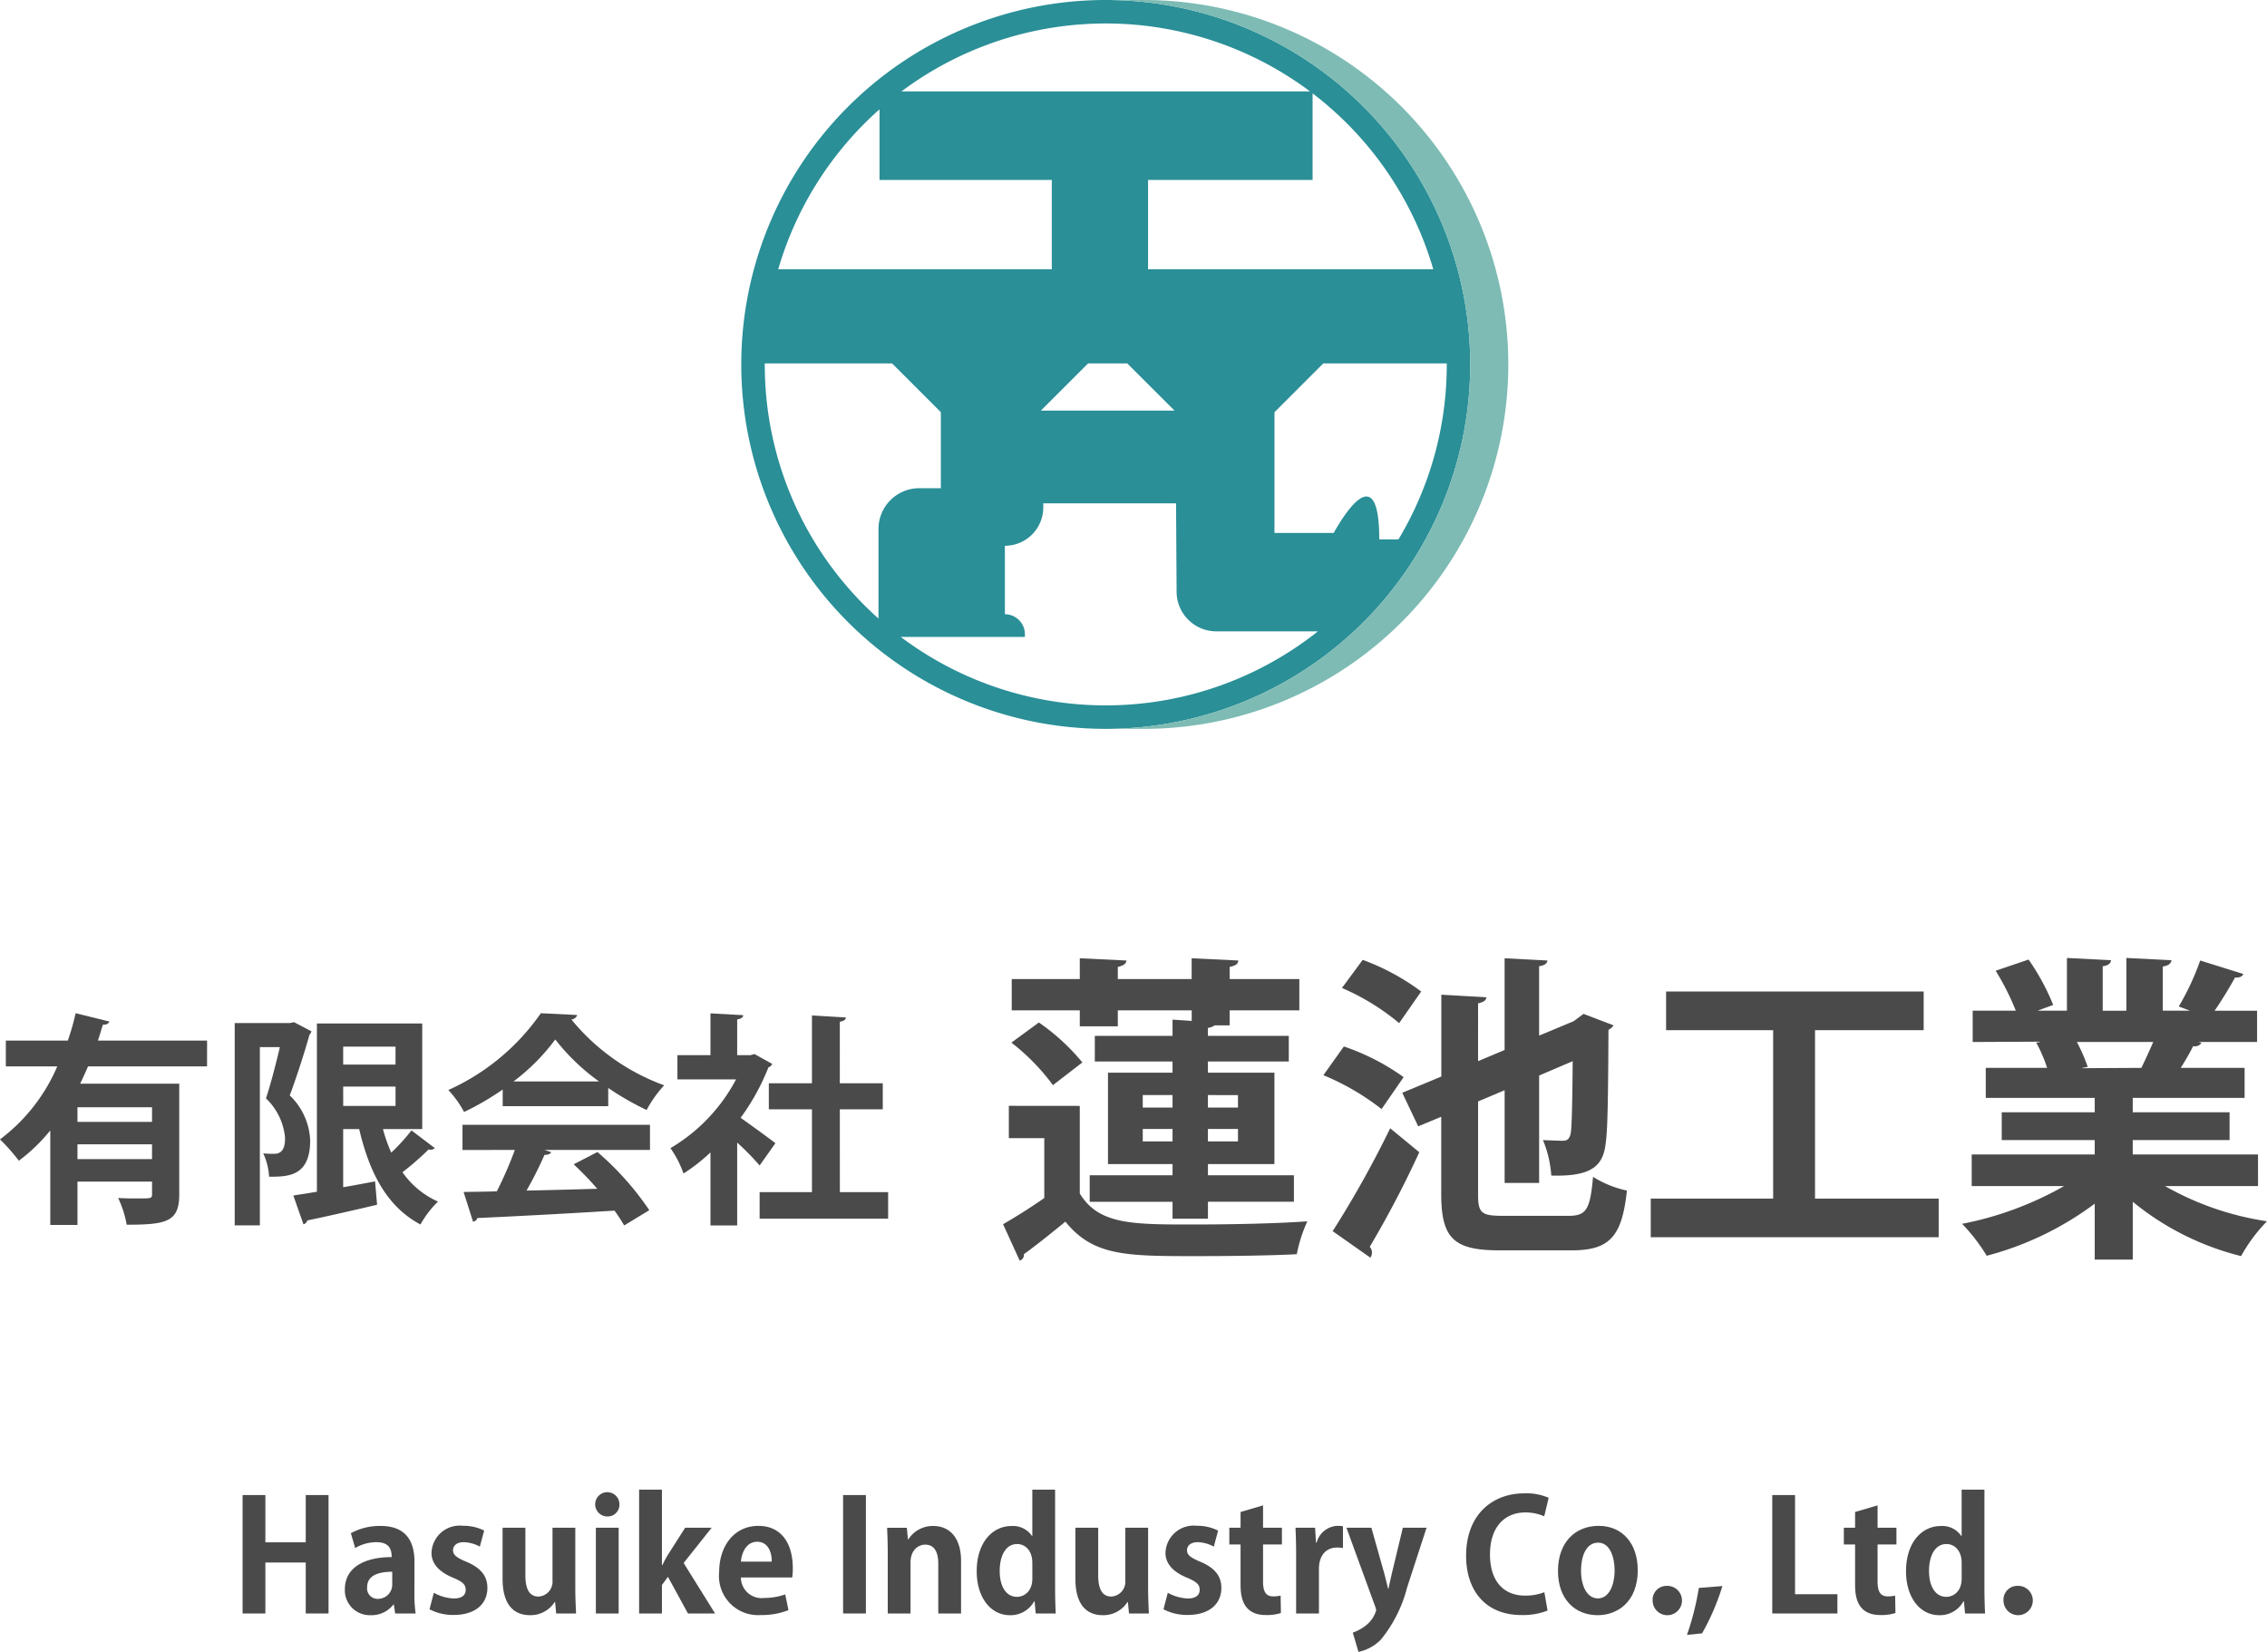
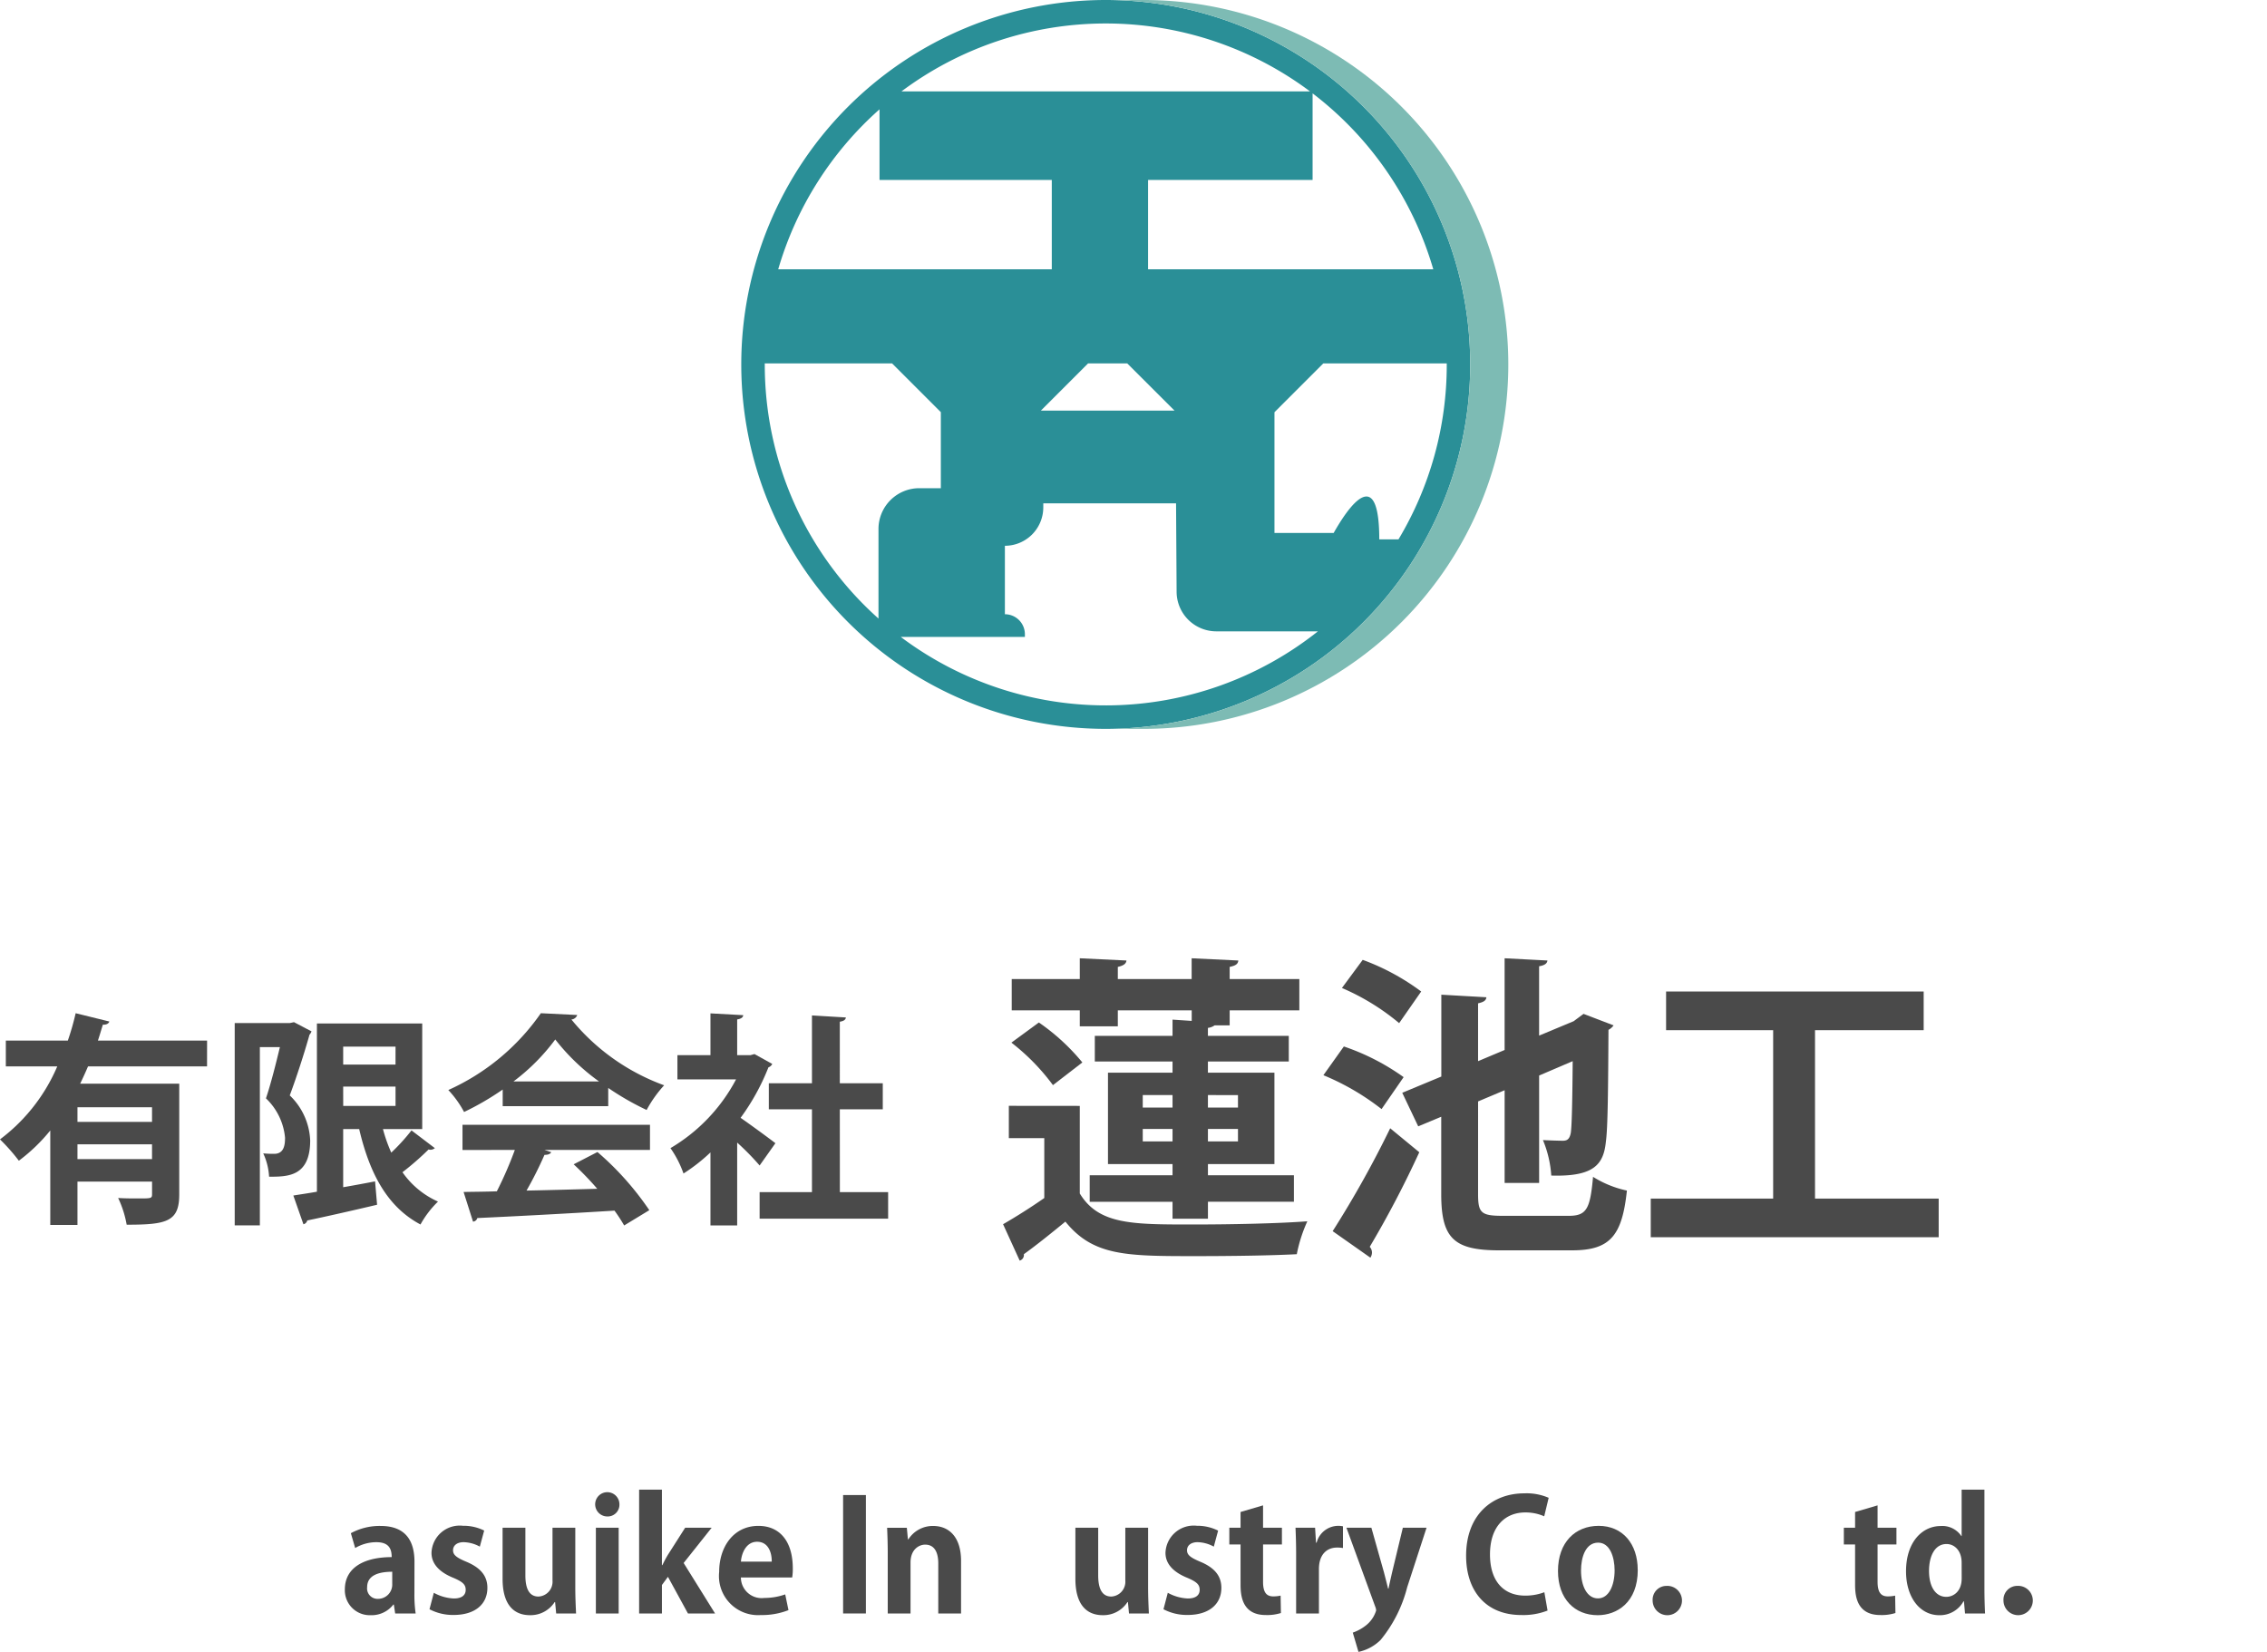
<svg xmlns="http://www.w3.org/2000/svg" width="168.205" height="122.575" viewBox="0 0 168.205 122.575">
  <defs>
    <clipPath id="clip-path">
      <rect id="長方形_41" data-name="長方形 41" width="56.912" height="54.086" fill="none" />
    </clipPath>
  </defs>
  <g id="グループ_64" data-name="グループ 64" transform="translate(-98 -24)">
    <g id="グループ_14" data-name="グループ 14" transform="translate(153 24)">
      <g id="グループ_13" data-name="グループ 13" clip-path="url(#clip-path)">
        <path id="パス_1328" data-name="パス 1328" d="M27.043,0A27.043,27.043,0,1,0,54.086,27.043,27.043,27.043,0,0,0,27.043,0m24.3,19.983H30.183v-6.63H42.391V6.928a25.335,25.335,0,0,1,8.955,13.055m-19.2,10.485H22.232l3.5-3.5h2.908ZM42.2,6.784H11.884a25.308,25.308,0,0,1,30.318,0M10.258,8.113v5.24H23.04v6.63H2.741a25.309,25.309,0,0,1,7.517-11.87M1.741,27.043c0-.026,0-.051,0-.077h9.449l3.618,3.618v5.643h-1.6a3.027,3.027,0,0,0-3.027,3.027V45.9a25.237,25.237,0,0,1-8.437-18.86m10.1,20.224h9.2v-.2a1.484,1.484,0,0,0-1.484-1.484V40.5a2.85,2.85,0,0,0,2.849-2.849v-.3H32.26l.041,6.569a2.947,2.947,0,0,0,2.947,2.929h7.537a25.3,25.3,0,0,1-30.948.416m36.927-7.242H47.338c0-4.689-1.6-3.621-3.384-.475H39.562V30.59l3.625-3.625h9.158c0,.026,0,.051,0,.077a25.184,25.184,0,0,1-3.581,12.982" fill="#2a8f97" />
        <path id="パス_1329" data-name="パス 1329" d="M88.457,0H85.631a27.043,27.043,0,0,1,0,54.086h2.826A27.043,27.043,0,1,0,88.457,0" transform="translate(-58.588)" fill="#7dbbb4" />
      </g>
    </g>
    <g id="グループ_15" data-name="グループ 15" transform="translate(-938.551 23.432)">
-       <path id="パス_1334" data-name="パス 1334" d="M183.115,21.148h-1.691V17.366h-2.995v3.782h-1.691V12.36h1.691v3.508h2.995V12.36h1.691Z" transform="translate(877.812 99.149)" fill="#4a4a4a" />
      <path id="パス_1335" data-name="パス 1335" d="M189.488,19.64a9.7,9.7,0,0,0,.091,1.509H188.06l-.1-.663h-.034a2.04,2.04,0,0,1-1.691.789,1.849,1.849,0,0,1-1.909-1.909c0-1.634,1.452-2.4,3.475-2.4,0-.629-.218-1.108-1.143-1.108a3.106,3.106,0,0,0-1.566.433l-.32-1.1a4.476,4.476,0,0,1,2.206-.538c1.977,0,2.514,1.257,2.514,2.652Zm-1.646-1.588c-.914,0-1.862.217-1.862,1.143a.775.775,0,0,0,.8.868,1.057,1.057,0,0,0,1.062-1.1Z" transform="translate(877.812 99.149)" fill="#4a4a4a" />
      <path id="パス_1336" data-name="パス 1336" d="M194.341,16.188a2.63,2.63,0,0,0-1.2-.331c-.514,0-.788.263-.788.6s.24.538.971.846c1.075.445,1.578,1.063,1.578,1.943,0,1.211-.915,2.011-2.5,2.011a3.708,3.708,0,0,1-1.795-.423l.32-1.222a3.347,3.347,0,0,0,1.485.423c.6,0,.88-.251.88-.64s-.217-.595-.914-.892c-1.188-.48-1.623-1.154-1.623-1.851a2.094,2.094,0,0,1,2.332-2.012,3.449,3.449,0,0,1,1.577.355Z" transform="translate(877.812 99.149)" fill="#4a4a4a" />
      <path id="パス_1337" data-name="パス 1337" d="M201.424,19.206c0,.754.034,1.405.057,1.942h-1.475l-.08-.845h-.034a2.123,2.123,0,0,1-1.828.971c-1.212,0-2.035-.789-2.035-2.7V14.783h1.692v3.543c0,.96.274,1.566.972,1.566a1.1,1.1,0,0,0,1.04-1.189v-3.92h1.691Z" transform="translate(877.812 99.149)" fill="#4a4a4a" />
      <path id="パス_1338" data-name="パス 1338" d="M203.784,13.948a.9.9,0,1,1,.915-.9.87.87,0,0,1-.915.9m.858,7.2h-1.691V14.783h1.691Z" transform="translate(877.812 99.149)" fill="#4a4a4a" />
      <path id="パス_1339" data-name="パス 1339" d="M211.795,21.148h-2.012l-1.485-2.72-.446.606v2.114H206.16V11.96h1.692v5.6h.034a8.606,8.606,0,0,1,.423-.788l1.268-1.988h1.966l-2.08,2.617Z" transform="translate(877.812 99.149)" fill="#4a4a4a" />
      <path id="パス_1340" data-name="パス 1340" d="M217.242,20.9a5.394,5.394,0,0,1-2.057.365,2.9,2.9,0,0,1-3.085-3.211c0-1.829,1.051-3.406,2.914-3.406,1.543,0,2.548,1.1,2.548,3.154a3.954,3.954,0,0,1-.045.675h-3.806a1.538,1.538,0,0,0,1.737,1.519A4.657,4.657,0,0,0,217,19.732ZM216,17.3c.011-.662-.252-1.474-1.086-1.474-.811,0-1.154.846-1.2,1.474Z" transform="translate(877.812 99.149)" fill="#4a4a4a" />
      <rect id="長方形_42" data-name="長方形 42" width="1.691" height="8.788" transform="translate(1099.107 111.509)" fill="#4a4a4a" />
      <path id="パス_1341" data-name="パス 1341" d="M230.047,21.148h-1.691V17.434c0-.777-.252-1.394-.972-1.394-.457,0-1.086.354-1.086,1.326v3.782h-1.691V16.7c0-.743-.023-1.349-.046-1.909h1.463l.08.857h.034a2.144,2.144,0,0,1,1.841-.994c1.165,0,2.068.811,2.068,2.594Z" transform="translate(877.812 99.149)" fill="#4a4a4a" />
-       <path id="パス_1342" data-name="パス 1342" d="M237.025,19.331c0,.641.023,1.349.046,1.817h-1.486l-.08-.9h-.034a2,2,0,0,1-1.794,1.028c-1.441,0-2.469-1.326-2.469-3.256,0-2.172,1.2-3.361,2.571-3.361a1.693,1.693,0,0,1,1.532.743h.023V11.96h1.691Zm-1.691-1.954c0-.926-.561-1.383-1.12-1.383-.868,0-1.3.892-1.3,2,0,1.154.48,1.92,1.28,1.92.5,0,1.143-.365,1.143-1.371Z" transform="translate(877.812 99.149)" fill="#4a4a4a" />
      <path id="パス_1343" data-name="パス 1343" d="M243.925,19.206c0,.754.034,1.405.057,1.942h-1.475l-.08-.845h-.034a2.123,2.123,0,0,1-1.828.971c-1.212,0-2.035-.789-2.035-2.7V14.783h1.692v3.543c0,.96.274,1.566.972,1.566a1.1,1.1,0,0,0,1.04-1.189v-3.92h1.691Z" transform="translate(877.812 99.149)" fill="#4a4a4a" />
      <path id="パス_1344" data-name="パス 1344" d="M248.8,16.188a2.63,2.63,0,0,0-1.2-.331c-.514,0-.788.263-.788.6s.24.538.971.846c1.075.445,1.578,1.063,1.578,1.943,0,1.211-.915,2.011-2.5,2.011a3.708,3.708,0,0,1-1.795-.423l.32-1.222a3.347,3.347,0,0,0,1.485.423c.6,0,.88-.251.88-.64s-.217-.595-.914-.892c-1.188-.48-1.623-1.154-1.623-1.851a2.094,2.094,0,0,1,2.332-2.012A3.449,3.449,0,0,1,249.12,15Z" transform="translate(877.812 99.149)" fill="#4a4a4a" />
      <path id="パス_1345" data-name="パス 1345" d="M250.785,13.617l1.669-.491v1.657h1.4v1.245h-1.4v2.766c0,.766.239,1.086.754,1.086a2.475,2.475,0,0,0,.549-.057l.022,1.291a3.387,3.387,0,0,1-1.131.149c-1.829,0-1.863-1.588-1.863-2.3V16.028h-.834V14.783h.834Z" transform="translate(877.812 99.149)" fill="#4a4a4a" />
      <path id="パス_1346" data-name="パス 1346" d="M258.383,16.291a2.477,2.477,0,0,0-.435-.034c-.765,0-1.348.514-1.348,1.6v3.291h-1.692V16.771c0-.789-.022-1.417-.046-1.988h1.453l.068,1.109h.046a1.666,1.666,0,0,1,1.954-1.212Z" transform="translate(877.812 99.149)" fill="#4a4a4a" />
      <path id="パス_1347" data-name="パス 1347" d="M264.586,14.783l-1.439,4.423a10.076,10.076,0,0,1-1.966,3.9,3.3,3.3,0,0,1-1.647.892l-.423-1.429A3.316,3.316,0,0,0,260,22.1a2.242,2.242,0,0,0,.846-1.177.89.89,0,0,0-.069-.285l-2.136-5.852h1.851l.937,3.325c.1.389.217.835.3,1.189h.035c.068-.343.171-.788.262-1.189l.8-3.325Z" transform="translate(877.812 99.149)" fill="#4a4a4a" />
      <path id="パス_1348" data-name="パス 1348" d="M273.564,20.932a4.951,4.951,0,0,1-1.944.331c-2.64,0-4.1-1.794-4.1-4.4,0-3.076,1.978-4.629,4.309-4.629a4.119,4.119,0,0,1,1.817.331l-.33,1.372a3.44,3.44,0,0,0-1.407-.286c-1.45,0-2.617.994-2.617,3.12,0,1.988,1.017,3.052,2.606,3.052a3.956,3.956,0,0,0,1.428-.252Z" transform="translate(877.812 99.149)" fill="#4a4a4a" />
      <path id="パス_1349" data-name="パス 1349" d="M280.257,17.914c0,2.423-1.555,3.361-2.972,3.361-1.714,0-2.948-1.212-2.948-3.28,0-2.137,1.291-3.349,3.016-3.349,1.783,0,2.9,1.337,2.9,3.268m-2.938-2.022c-.937,0-1.269,1.1-1.269,2.068,0,1.132.435,2.069,1.257,2.069.8,0,1.235-.949,1.235-2.08,0-.995-.354-2.057-1.223-2.057" transform="translate(877.812 99.149)" fill="#4a4a4a" />
      <path id="パス_1350" data-name="パス 1350" d="M281.361,20.188a1.024,1.024,0,0,1,1.018-1.086,1.088,1.088,0,1,1-1.018,1.086" transform="translate(877.812 99.149)" fill="#4a4a4a" />
-       <path id="パス_1351" data-name="パス 1351" d="M286.537,19.114a17.523,17.523,0,0,1-1.509,3.509l-1.12.114a20.381,20.381,0,0,0,.88-3.485Z" transform="translate(877.812 99.149)" fill="#4a4a4a" />
-       <path id="パス_1352" data-name="パス 1352" d="M295.07,21.148h-4.834V12.36h1.691v7.359h3.143Z" transform="translate(877.812 99.149)" fill="#4a4a4a" />
      <path id="パス_1353" data-name="パス 1353" d="M296.381,13.617l1.669-.491v1.657h1.4v1.245h-1.4v2.766c0,.766.239,1.086.754,1.086a2.475,2.475,0,0,0,.549-.057l.022,1.291a3.387,3.387,0,0,1-1.131.149c-1.829,0-1.863-1.588-1.863-2.3V16.028h-.834V14.783h.834Z" transform="translate(877.812 99.149)" fill="#4a4a4a" />
      <path id="パス_1354" data-name="パス 1354" d="M305.978,19.331c0,.641.023,1.349.046,1.817h-1.486l-.08-.9h-.034a2,2,0,0,1-1.794,1.028c-1.441,0-2.469-1.326-2.469-3.256,0-2.172,1.2-3.361,2.571-3.361a1.693,1.693,0,0,1,1.532.743h.023V11.96h1.691Zm-1.691-1.954c0-.926-.561-1.383-1.12-1.383-.868,0-1.3.892-1.3,2,0,1.154.48,1.92,1.28,1.92.5,0,1.143-.365,1.143-1.371Z" transform="translate(877.812 99.149)" fill="#4a4a4a" />
      <path id="パス_1355" data-name="パス 1355" d="M307.392,20.188A1.024,1.024,0,0,1,308.41,19.1a1.088,1.088,0,1,1-1.018,1.086" transform="translate(877.812 99.149)" fill="#4a4a4a" />
    </g>
    <g id="グループ_16" data-name="グループ 16" transform="translate(-779.813 -4.063)">
      <path id="パス_1330" data-name="パス 1330" d="M15.363,8.047H6.532c-.183.433-.384.867-.583,1.283H13.3v8.232c0,2.016-.949,2.232-3.9,2.232a7.687,7.687,0,0,0-.633-1.982c.516.033,1.083.033,1.516.033.95,0,1,0,1-.333v-.917H5.749v3.216H3.732V12.8A12.969,12.969,0,0,1,1.4,15.046,13.99,13.99,0,0,0,0,13.463,13.283,13.283,0,0,0,4.249,8.047H.434V6.131h4.6A19.3,19.3,0,0,0,5.615,4.1l2.5.617c-.05.149-.217.25-.483.233-.116.383-.234.783-.366,1.183h8.1ZM11.281,11.08H5.749v1.083h5.532ZM5.749,14.929h5.532v-1.1H5.749Z" transform="translate(877.812 99.149)" fill="#4a4a4a" />
      <path id="パス_1331" data-name="パス 1331" d="M21.815,4.765l1.3.683a.785.785,0,0,1-.15.249C22.582,7.064,22,8.863,21.5,10.2a4.9,4.9,0,0,1,1.516,3.333c0,2.7-1.666,2.7-3.049,2.7a4.739,4.739,0,0,0-.434-1.733,7.417,7.417,0,0,0,.817.034c.75,0,.8-.717.8-1.2a4.607,4.607,0,0,0-1.416-2.916c.367-1.083.75-2.616,1.034-3.8H19.282V19.845H17.416V4.831H21.5Zm6.6,7.931a11.456,11.456,0,0,0,.617,1.749,14.512,14.512,0,0,0,1.5-1.649l1.734,1.316a.5.5,0,0,1-.467.1A20.979,20.979,0,0,1,29.863,15.9,6.35,6.35,0,0,0,32.5,18.078a7.214,7.214,0,0,0-1.3,1.7c-2.482-1.316-3.782-3.815-4.549-7.081H25.464v4.316c.783-.134,1.583-.284,2.366-.434l.15,1.734c-1.9.449-3.9.9-5.182,1.166a.377.377,0,0,1-.283.283l-.749-2.133c.5-.083,1.1-.166,1.749-.283V4.864h7.814V12.7Zm.934-6.115H25.464V7.914h3.883Zm-3.883,4.4h3.883V9.546H25.464Z" transform="translate(877.812 99.149)" fill="#4a4a4a" />
      <path id="パス_1332" data-name="パス 1332" d="M37.3,11V9.764a20.547,20.547,0,0,1-2.866,1.666A7.492,7.492,0,0,0,33.265,9.8a16.653,16.653,0,0,0,6.866-5.7l2.7.133a.5.5,0,0,1-.434.333,15.906,15.906,0,0,0,6.882,4.883,8.925,8.925,0,0,0-1.3,1.832A20.523,20.523,0,0,1,45.13,9.646V11Zm-2.983,3.25V12.38H48.228v1.866H40.4l.5.166c-.066.134-.233.2-.5.2a27.863,27.863,0,0,1-1.333,2.65c1.65-.034,3.449-.083,5.249-.134a23.048,23.048,0,0,0-1.75-1.816L44.33,14.4a21.78,21.78,0,0,1,3.848,4.316l-1.866,1.134a11.8,11.8,0,0,0-.717-1.1c-3.765.233-7.63.434-10.18.55a.353.353,0,0,1-.317.266l-.7-2.2c.7-.016,1.533-.016,2.467-.05A28.2,28.2,0,0,0,38.2,14.246ZM44.446,9.163A15.757,15.757,0,0,1,41.2,6.048a15.15,15.15,0,0,1-3.1,3.115Z" transform="translate(877.812 99.149)" fill="#4a4a4a" />
      <path id="パス_1333" data-name="パス 1333" d="M57.3,7.864a.469.469,0,0,1-.282.25,16.608,16.608,0,0,1-2.067,3.749c.817.567,2.2,1.583,2.583,1.883L56.363,15.4a19.422,19.422,0,0,0-1.666-1.7v6.15H52.715V14.429a13.089,13.089,0,0,1-2,1.566,7.761,7.761,0,0,0-.967-1.883,12.931,12.931,0,0,0,4.866-5.1h-4.35v-1.8h2.451v-3.1l2.432.133c-.017.167-.15.267-.45.317V7.214h.984l.3-.083Zm5.017,9.514h3.581v1.967H56.363V17.378h3.883V11.23h-3.2V9.3h3.2V4.265l2.515.15c-.016.166-.149.267-.448.317V9.3H65.5V11.23H62.313Z" transform="translate(877.812 99.149)" fill="#4a4a4a" />
      <path id="パス_1356" data-name="パス 1356" d="M80.118,10.978v6.5c1.4,2.3,3.865,2.3,8.347,2.3,2.869,0,6.331-.071,8.536-.237a10.981,10.981,0,0,0-.782,2.442c-1.921.1-4.837.143-7.469.143-5.17,0-7.636,0-9.7-2.561-1.068.877-2.158,1.754-3.083,2.418a.425.425,0,0,1-.308.475l-1.233-2.7c.948-.546,2.039-1.233,3.058-1.944V13.373H74.854v-2.4ZM77.083,4.789a15.716,15.716,0,0,1,3.226,2.965L78.127,9.437a15.993,15.993,0,0,0-3.083-3.154Zm3.035.285V3.889h-5.05V1.564h5.05V.023L83.58.189c-.023.238-.213.379-.64.475v.9h5.478V.023L91.88.189c-.025.261-.19.379-.641.475v.9h5.169V3.889H91.239V5H90.125a1.084,1.084,0,0,1-.5.189v.593h6v1.9h-6v.83H94.56v6.781H89.627v.83h6.379v1.968H89.627v1.257H87V18.092H80.854V16.124H87v-.83h-4.79V8.513H87v-.83H81.233v-1.9H87V4.576l1.423.095V3.889H82.94V5.074ZM84.79,11.1H87v-.925H84.79Zm0,2.513H87v-.925H84.79Zm7.065-3.438H89.626V11.1h2.229Zm0,2.514H89.626v.925h2.229Z" transform="translate(877.812 99.149)" fill="#4a4a4a" />
      <path id="パス_1357" data-name="パス 1357" d="M99.711,6.568a16.905,16.905,0,0,1,4.435,2.276l-1.637,2.371A18.285,18.285,0,0,0,98.193,8.7Zm-.83,13.705a76.8,76.8,0,0,0,4.268-7.635l2.159,1.779a75.6,75.6,0,0,1-3.676,7.018.649.649,0,0,1,.166.427.715.715,0,0,1-.118.379ZM101.11.141a17.051,17.051,0,0,1,4.339,2.348l-1.635,2.347a17.115,17.115,0,0,0-4.245-2.608Zm8.56,17.381c0,1.376.214,1.613,1.8,1.613H116.4c1.329,0,1.589-.522,1.8-2.893a7.78,7.78,0,0,0,2.513,1.019c-.356,3.344-1.233,4.435-4.078,4.435h-5.383c-3.367,0-4.316-.877-4.316-4.174V11.784l-1.707.712-1.185-2.491L106.943,8.8V2.726l3.344.19c-.024.237-.19.355-.617.451V7.658l1.969-.829V.023l3.177.166c-.024.213-.19.355-.617.427V5.761l2.562-1.067.734-.545,2.23.853a1.061,1.061,0,0,1-.38.332c-.024,4.292-.047,7.256-.19,8.276-.166,1.707-.877,2.632-4.054,2.537a8.262,8.262,0,0,0-.617-2.632c.5.024,1.162.048,1.47.048s.5-.1.593-.569c.071-.427.118-2.039.143-5.336L114.2,8.725v7.968h-2.56V9.816l-1.969.83Z" transform="translate(877.812 99.149)" fill="#4a4a4a" />
      <path id="パス_1358" data-name="パス 1358" d="M134.67,17.855h9.176v2.869H122.482V17.855h9.082V5.359H123.62V2.49h19.112V5.359H134.67Z" transform="translate(877.812 99.149)" fill="#4a4a4a" />
-       <path id="パス_1359" data-name="パス 1359" d="M167.541,16.929h-6.9a21.738,21.738,0,0,0,7.564,2.609,12.033,12.033,0,0,0-1.921,2.585,20.44,20.44,0,0,1-8.038-4.031v4.292h-2.822v-4.15a23.265,23.265,0,0,1-8.015,3.865,13.4,13.4,0,0,0-1.825-2.371,24.755,24.755,0,0,0,7.564-2.8h-6.853V14.583h9.129V13.515h-6.9V11.452h6.9V10.385h-8.085V8.156h4.553a10.944,10.944,0,0,0-.807-1.873l.284-.047V6.212l-5,.024V3.912h3.2A19.289,19.289,0,0,0,148.074.948l2.442-.83a16.918,16.918,0,0,1,1.826,3.367l-1.162.427h2.182V0l3.272.166c-.023.236-.214.4-.617.45v3.3h1.755V0l3.344.166c-.024.261-.238.4-.641.473V3.912h2.016L161.66,3.6A19.247,19.247,0,0,0,163.249.189l3.2,1c-.071.19-.284.284-.616.261-.4.735-.972,1.684-1.517,2.466h3.153V6.236h-4.339l.213.07a.586.586,0,0,1-.616.238,17.152,17.152,0,0,1-.925,1.612h4.742v2.229h-8.3v1.067h7.185v2.063h-7.185v1.068h9.295Zm-8.654-8.773c.261-.545.593-1.257.877-1.92H154.1a12.886,12.886,0,0,1,.806,1.85l-.4.07V8.18Z" transform="translate(877.812 99.149)" fill="#4a4a4a" />
    </g>
  </g>
</svg>